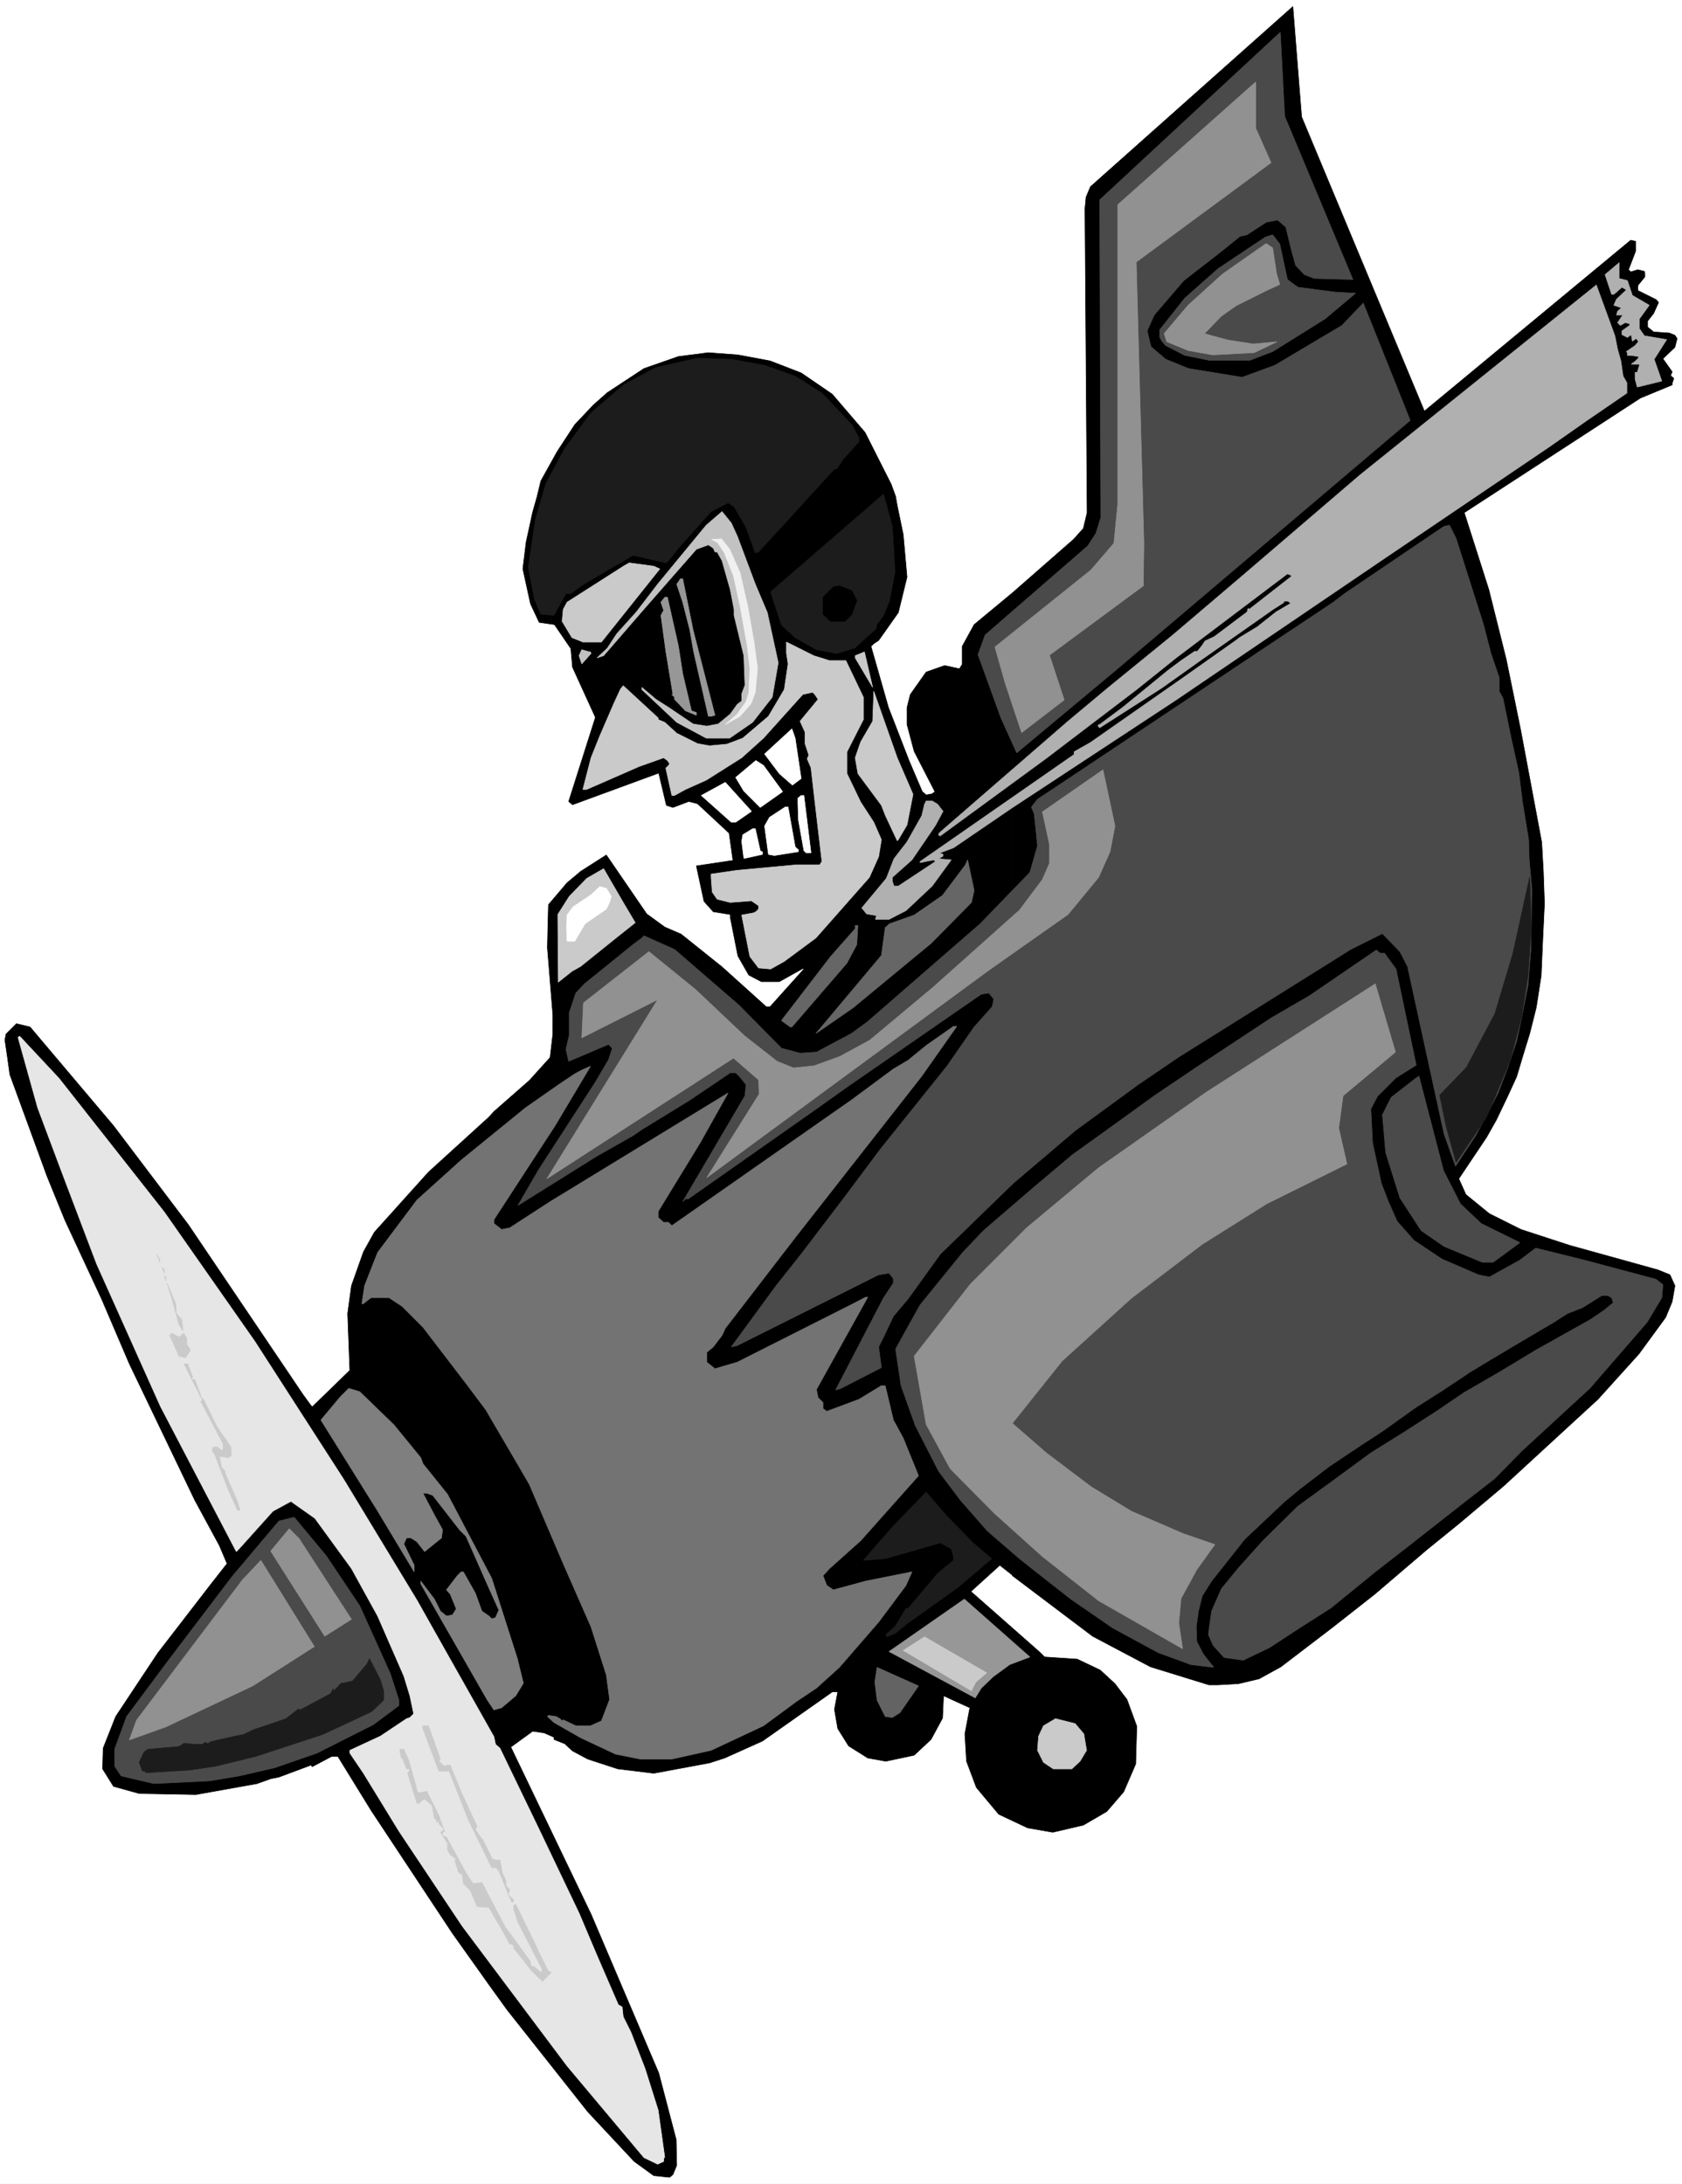
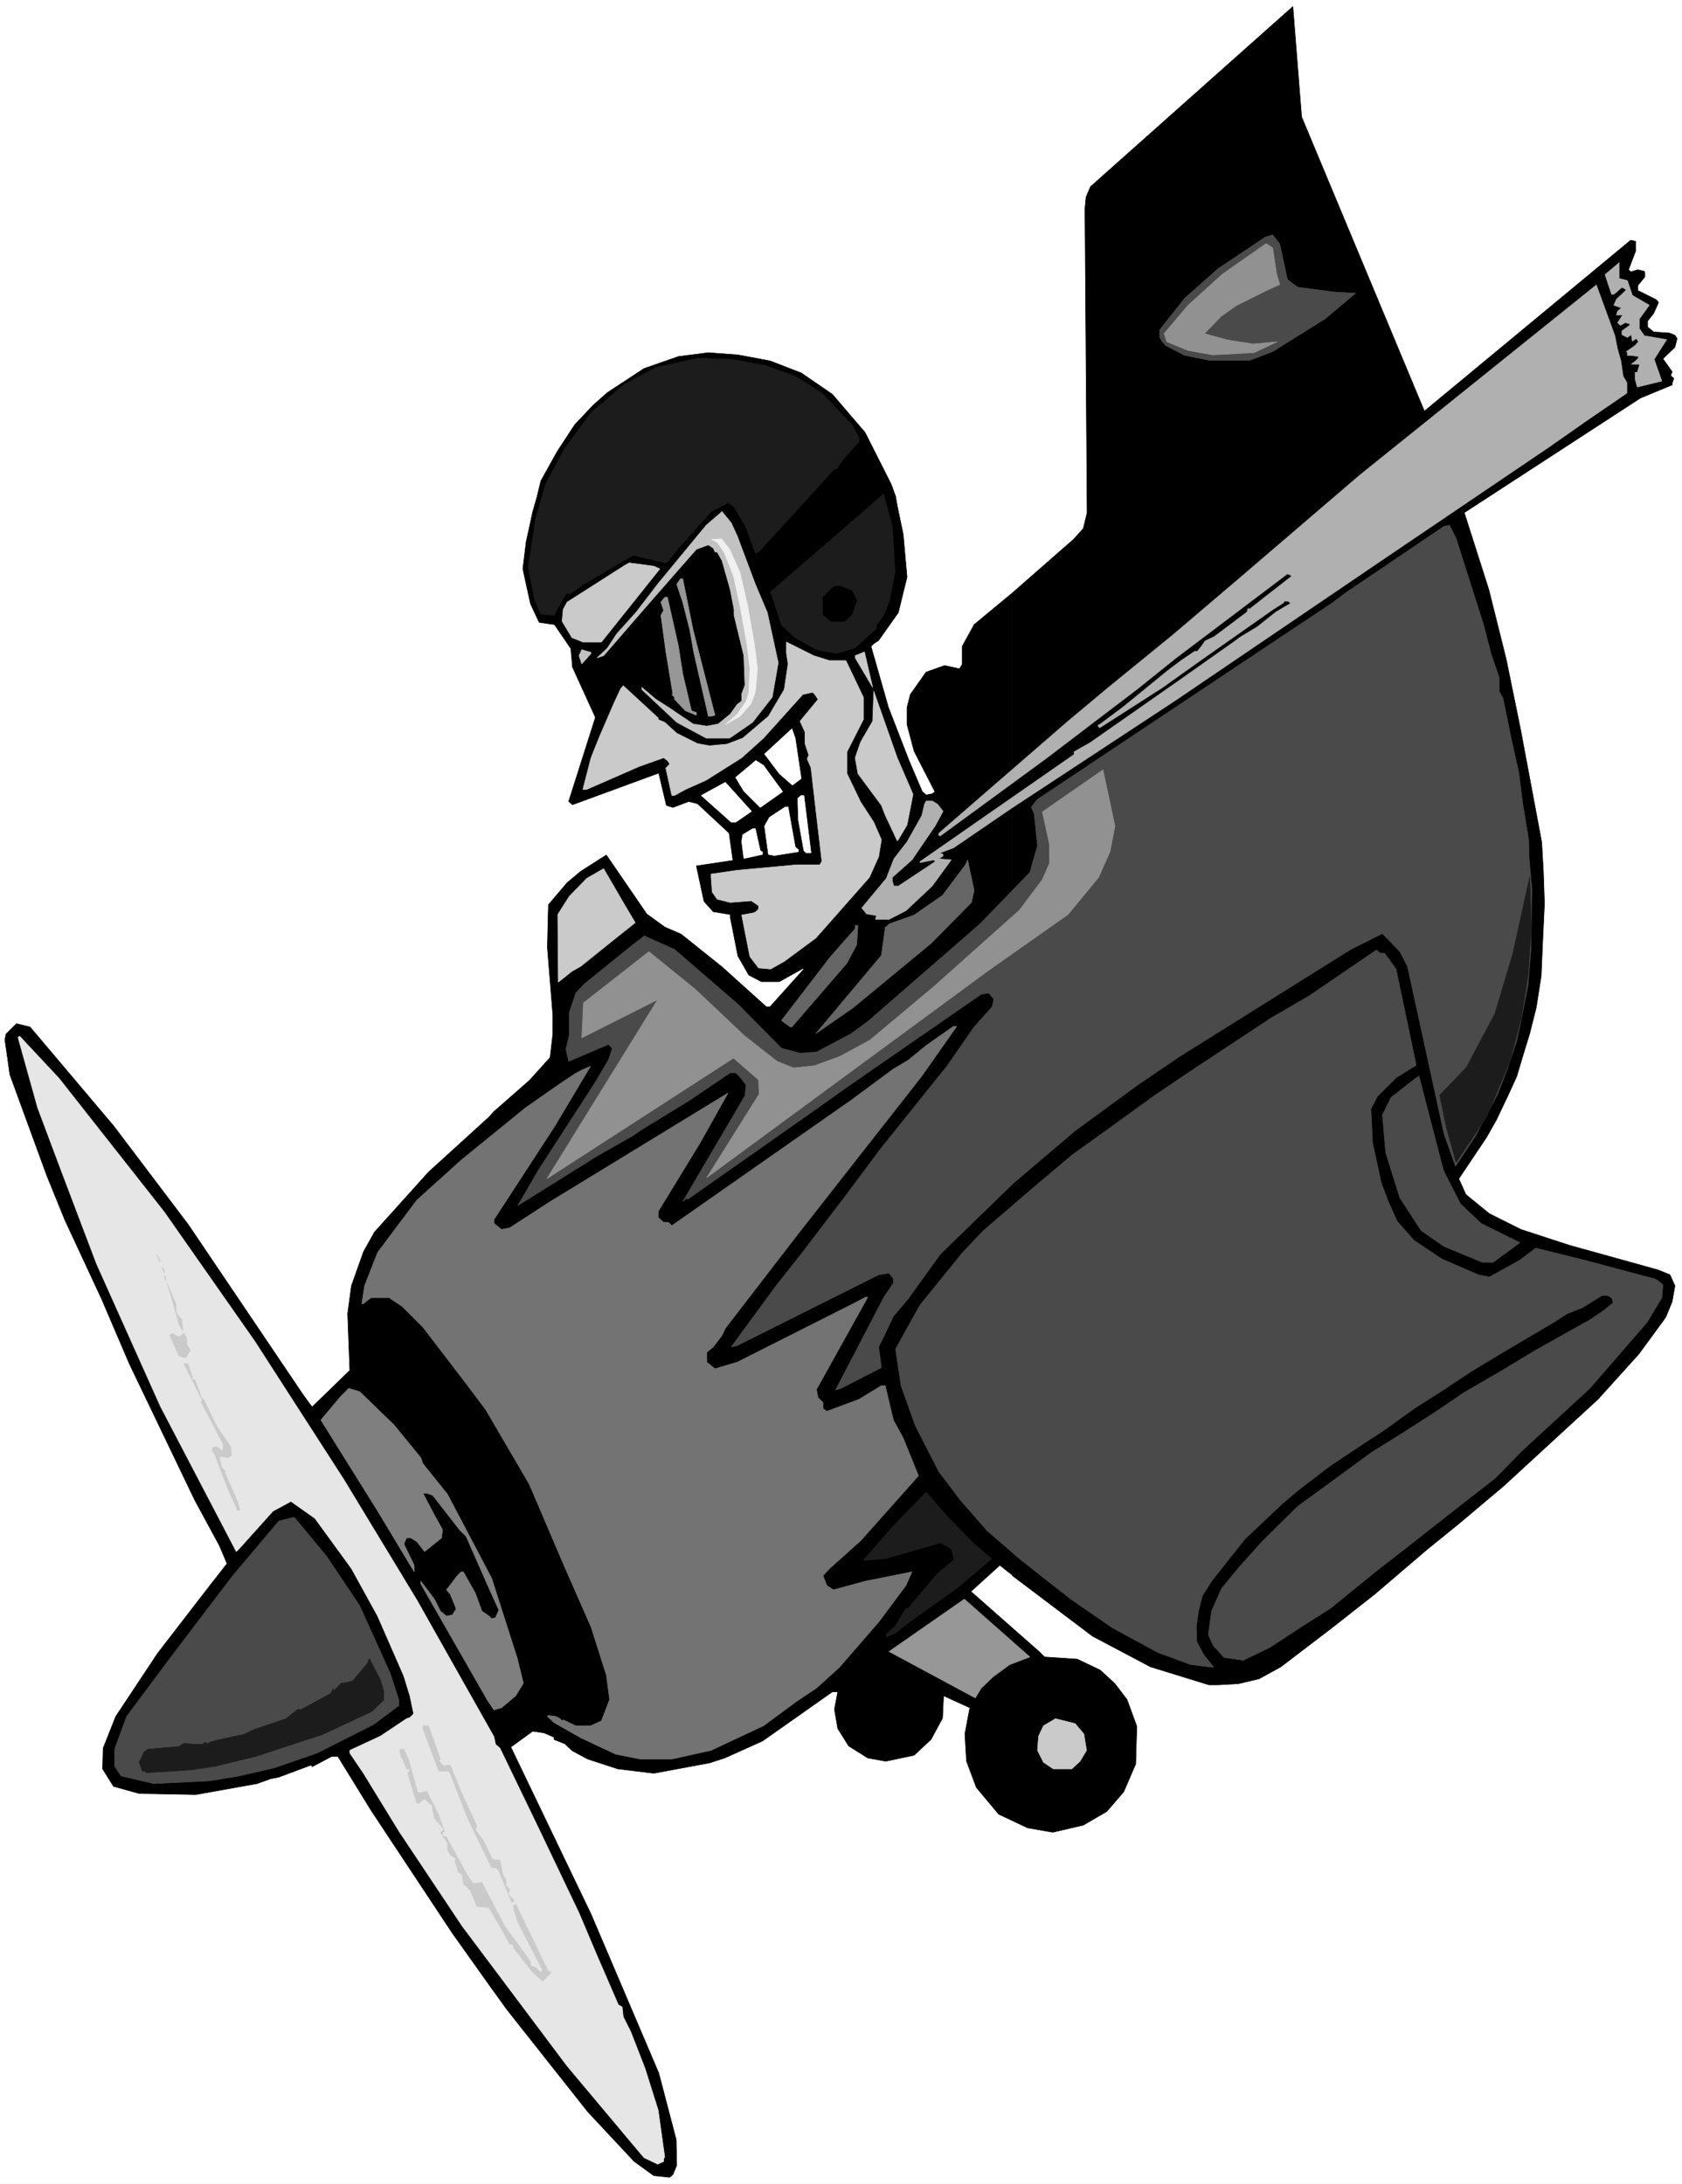
<svg xmlns="http://www.w3.org/2000/svg" width="3073.901" height="3990.859" viewBox="0 0 2305.426 2993.144">
  <rect x="0" y="0" width="2305.426" height="2993.144" fill="#333333" stroke="none" />
  <defs>
    <clipPath id="a">
      <path d="M0 0h2305.426v2992.184H0Zm0 0" />
    </clipPath>
  </defs>
  <path style="fill:#fff;fill-opacity:1;fill-rule:nonzero;stroke:none" d="M0 2992.184h2305.426V-.961H0Zm0 0" transform="translate(0 .96)" />
  <g clip-path="url(#a)" transform="translate(0 .96)">
    <path style="fill:#fff;fill-opacity:1;fill-rule:evenodd;stroke:#fff;stroke-width:.14;stroke-linecap:square;stroke-linejoin:bevel;stroke-miterlimit:10;stroke-opacity:1" d="M0 .5h442.5V575H0Zm0 0" transform="matrix(5.21 0 0 -5.21 0 2994.79)" />
  </g>
  <path style="fill:#000;fill-opacity:1;fill-rule:evenodd;stroke:#000;stroke-width:.14;stroke-linecap:square;stroke-linejoin:bevel;stroke-miterlimit:10;stroke-opacity:1" d="M266.33 419.02V160.64l-3.3 2.59-7.61-6.9 18.09-15.94 1.3-1.29 8.61-.58 6.03-2.87 3.88-3.59 3.16-4.16 2.58-7.04-.29-9.91-3.16-7.33-4.45-5.17-6.17-3.59-8.04-1.87-6.61 1.15-7.61 3.59-5.88 7.04-2.59 6.9-.43 7.18 1.3 6.89-4.74 2.16-2.16 1-.28-5.89-3.02-5.6-4.45-4.16-7.47-1.58-4.73.86-5.03 3.16-2.87 4.59-.86 5.03.86 4.6h-1.44l-18.37-12.93-9.91-4.45-4.02-1.3-14.65-2.72-9.47 1.15-7.9 2.58-4.02 2.15-2.01 1.87-2.87 1.15v.58l-2.58 1.14-3.02.44-5.74-4.17 21.1-43.95 17.81-41.79 4.59-17.53.14-6.75-1-2.44-.86-.72-4.17.43-5.16 3.74-12.21 13.07-21.25 26.86-4.45 6.17-9.91 13.93-21.39 32.32-8.76 14.22h-1.58l-5.16-2.73-.29.43-8.47-3.16-2.16-.43-3.59-1.29-16.08-2.88-14.93.29-6.75 1.87-2.87 4.6.15 5.45 3.3 8.33 11.05 16.66 14.07 18.24 4.17 5.32-2.01 4.74-6.46 11.92-17.23 35.9-7.32 17.1L17.09 254l-4.74 11.63-9.77 26.72-.57 4.16-.72 4.88.29 1.58 2.73 2.73 3.59-.86 21.96-25.99 19.67-26 30.15-44.67 1.87-2.58.58-.72 9.9 9.62-.57 14.94 1 7.32 3.16 8.91 2.87 5.17 14.22 15.8 15.93 14.5 1.3 1.44 9.33 8.19 5.45 6.03.72 6.17V308l-1.43 17.67.14 6.32.14 5.02 4.89 5.75 3.59 3.01 6.74 4.31 10.63-15.51 4.74-3.45 4.3-1.86 10.77-8.62 11.63-10.48h1.01l8.9 9.91-.29.14-6.17-3.45h-4.74l-3.3 1.73-2.87 5.02-2.01 10.2v.72l-4.46.72-2.44 2.73-2.01 9.33 9.62 1.44-1 7.18-8.33 7.75-2.3.58-4.16-1.58-1.72.57-2.01 8.48-22.69-8.33-1 .86 7.03 22.12-6.03 13.21-.43 4.88-4.31 6.32-4.02.58-2.29 4.88-2.01 9.19.86 7.04 1.72 7.9 1.15 4.02 1 4.17 4.31 7.75 4.6 7.04 4.88 5.17 3.73 3.3 9.62 6.32 9.05 3.16 7.89 1.01 7.76-.58 8.47-1.58 8.18-3.16 8.18-5.6 8.62-10.05 6.89-13.65 1.15-3.16.43-2.44 1.58-7.61 1-11.2-2.29-9.34-5.17-7.32-1.29-.86-.72-.72 4.59-16.09 5.46-14.07 3.44-8.05 1.01-.86 1.58.29.72.57-5.46 10.63-1.87 7.04v4.45l.87 3.45 4.16 5.89 4.88 1.72 3.88-.86.72 1.15v4.74l3.15 5.74zm0 0" transform="matrix(5.21 0 0 -5.21 0 2995.75)" />
  <path style="fill:#000;fill-opacity:1;fill-rule:evenodd;stroke:#000;stroke-width:.14;stroke-linecap:square;stroke-linejoin:bevel;stroke-miterlimit:10;stroke-opacity:1" d="M266.33 160.5v258.52l16.08 14.08 2.59 2.87 1 4.17-.57 80 .29 3.01 1.15 2.73 53.26 47.4 2.3-29.02 32.3-77.41 54.28 44.96 1.29-.29v-2.59l-1.87-4.88.58-.58 1.86.58 1.73-.43.14-.58v-.86l-1.87-2.3v-1.29l4.88-2.44.58-.72-1.29-2.87-1.58-2.01v-1.58l1.58-1.29 4.16-.29 1.44-.58.57-.86-.57-2.3-3.16-3.01 2.44-3.45-.43-1 .86-.72-.43-1.29v-.44l-8.33-3.44-46.37-30.16 6.46-20.25 4.59-18.39 3.73-18.24 4.31-22.98 1.29-6.89.43-7.76.29-8.33-.43-9.05-.43-9.91-1.29-8.33-1.73-6.89-1.72-5.6-1.72-5.75-2.3-5.03-3.01-6.31-2.59-4.6-7.32-10.92 1.87-4.16 6.17-5.03 8.33-4.16 12.78-4.17 23.25-6.46 3.16-1.29 1.3-2.88-.72-4.16-1.72-4.17-7.04-9.62-10.77-11.92-24.84-22.84-11.77-9.91-8.33-6.75-13.78-11.77-11.34-8.91-13.36-10.2-5.74-3.16-5.46-1.29-5.31-.29h-2.44l-15.36 4.74-15.22 8.05zm0 0" transform="matrix(5.21 0 0 -5.21 0 2995.75)" />
-   <path style="fill:#4a4a4a;fill-opacity:1;fill-rule:evenodd;stroke:#4a4a4a;stroke-width:.14;stroke-linecap:square;stroke-linejoin:bevel;stroke-miterlimit:10;stroke-opacity:1" d="m337.98 544.41 17.95-42.95-10.2.29-2.58 1.01-2.3 2.44-1.15 4.16-1.43 5.89-2.16 1.87-3.01-.58-5.03-3.3-1.86-.43-5.17-4.16-9.62-7.47-7.76-9.05-1.86-4.17 1-4.16 3.88-3.31 6.03-2.44 14.07-2.29 8.61 3.15 17.66 10.49 5.6 5.89L371 464.41l-77.53-65.78-25.99-21.69-4.16 9.19-6.03 16.66 1.87 5.17 26.99 23.42 2.15 3.3 1.29 4.16-.28 83.59 47.52 44.1zm0 0" transform="matrix(5.21 0 0 -5.21 0 2995.75)" />
  <path style="fill:#4a4a4a;fill-opacity:1;fill-rule:evenodd;stroke:#4a4a4a;stroke-width:.14;stroke-linecap:square;stroke-linejoin:bevel;stroke-miterlimit:10;stroke-opacity:1" d="m338.7 501.46 2.72-2.01 9.77-1.29 5.45-.29-8.04-6.75-13.78-8.61-6.03-2.3h-10.62l-6.47 1.29-5.02 2.59-1.01 1.14-.57 1.01v2.01l6.6 8.33 8.76 7.76 12.49 8.33 1.87.57 1.87-2.44zm0 0" transform="matrix(5.21 0 0 -5.21 0 2995.75)" />
  <path style="fill:#b0b0b0;fill-opacity:1;fill-rule:evenodd;stroke:#b0b0b0;stroke-width:.14;stroke-linecap:square;stroke-linejoin:bevel;stroke-miterlimit:10;stroke-opacity:1" d="m428.14 501.18 1.3-3.88 4.45-2.59-2.59-3.59v-2.58l1.3-1.87 5.88-1-3.3-5.18 2.01-5.74-6.46-1.58-.58 2.15v1.73h.58l.57 1.86v.29h-2.15l1 .72.87.86v.43l-1.87.29h-1.01v.72l-.28.29 2.29 1.58.87 1v.14l-.58.72-1-.72-.29 1.73-1.01-.72-1.43.72v1l2.01 1.44v.43l-1.15.29-1.29-.72-.72.72 1.15 1.72.43.29h-1.87l.29 1 1.01.87-2.01.71.71 1.58 2.59 2.45-1.15.71-1.44-1.29-.71-.57h-.58l-1.72 5.17 3.73 3.16v-4.17zm0 0" transform="matrix(5.21 0 0 -5.21 0 2995.75)" />
  <path style="fill:#1c1c1c;fill-opacity:1;fill-rule:evenodd;stroke:#1c1c1c;stroke-width:.14;stroke-linecap:square;stroke-linejoin:bevel;stroke-miterlimit:10;stroke-opacity:1" d="m201.15 478.91 8.04-2.87 7.04-4.45 7.89-8.33 1.87-3.45v-1l-4.16-4.6-1.73-2.58h-.57l-19.96-21.83-.86-.29-2.44 6.75-3.16 5.46-1.58 1-4.45-2.3-8.61-9.62-2.59-3.3-.72-.58-8.61 2.01-13.21-7.75-3.16-2.3h-1.29l-3.16-5.75-3.45.29-1.72 4.02-1.58 8.33 1.87 12.5 2.73 9.48 5.02 9.33 6.89 9.34 8.76 7.47 8.33 4.45 5.17 1.15 5.74 1.29 8.9-.29zm34.32-54.29-1.44-7.61-1.58-3.88-1.87-2.58v-.86l-5.74-5.17-4.74-1.44-5.31 1.01-5.6 3.16-3.59 3.3-2.87 8.76 29.72 25.71 2.3-8.47zm0 0" transform="matrix(5.21 0 0 -5.21 0 2995.75)" />
  <path style="fill:#c2c2c2;fill-opacity:1;fill-rule:evenodd;stroke:#c2c2c2;stroke-width:.14;stroke-linecap:square;stroke-linejoin:bevel;stroke-miterlimit:10;stroke-opacity:1" d="m193.97 433.96 4.74-12.64 3.16-7.47 2.87-13.21-1.58-9.05-5.17-6.61-6.03-4.16h-6.17l-7.76 4.16-9.18 8.62v.58l3.73-3.16 3.59-2.3 6.17-4.17 3.59-.57 3.02.57 3.16 2.59 1.86 2.58 1.15.87v1.86l.86 2.3-.29 7.76-2.58 10.62v1.58l-1 5.18-2.16 7.61-1.29 2.3h-.57l-.44 1-1.29.86-3.16-1.15-13.21-15.08-11.19-12.92-1.73-.58 2.73 2.59 2.44 3.73 5.17 5.75 5.6 7.32 12.78 15.51 4.16 3.59 2.44-3.01zm0 0" transform="matrix(5.21 0 0 -5.21 0 2995.75)" />
  <path style="fill:#4a4a4a;fill-opacity:1;fill-rule:evenodd;stroke:#4a4a4a;stroke-width:.14;stroke-linecap:square;stroke-linejoin:bevel;stroke-miterlimit:10;stroke-opacity:1" d="m390.24 410.84 2.01-7.76 2.15-6.32v-3.59l1.01-1.87 2.15-10.48 2.01-9.05 1.01-8.04 1.58-9.63.14-5.02.72-8.19-.29-15.8-.72-9.19-1.72-8.76-1.29-6.03-2.3-6.9-2.58-6.75-2.3-4.45-3.59-6.75-5.31-8.04-3.02 8.47-9.62 44.09-2.01 3.88-4.59 4.74-8.33-4.16-45.23-28.3-10.76-7.32-16.51-12.07-16.23-13.79-19.24-18.67-8.47-11.77-3.88-4.6-2.58-5.46-1.29-2.58.72-5.46-10.63-5.46-1.43-.43 12.63 24.27 2.58 3.88v1.15l-1.14 1.44-2.73-.43-37.33-18.68-1.44-.28 11.78 16.08 6.6 8.33 11.49 15.08 9.33 12.5 17.51 21.83 7.18 10.34 4.74 5.32.43 2.01-1.29 1.58-2.01-.29-34.89-24.13-8.47-6.03-33.74-23.7h-.72l-.72-.72 16.37 27.86.29 2.88-1.44 1.86-1.29 1.3h-1.43l-10.63-7.18-12.63-7.76-2.3-1.58-9.62-5.46-20.68-12.92 5.32 9.19 15.07 23.27 3.45 5.88 1 3.02-1 1.01-10.48-4.46-.72 3.16.86 3.74v5.89l1.72 5.17 2.3 2.44 12.78 10.34 2.3 1.72.57.58 8.04-3.59 16.94-14.65 11.2-11.35 4.88-1.29 4.31.28 9.19 4.89 4.31 3.16 29.57 25.71 13.07 13.5 2.01 7.03-.86 8.34-.72 1.72v.14l1.58 2.01 77.82 51.85 3.01 2.3 26.13 17.67 1.44.28 1.72-3.44zm0 0" transform="matrix(5.21 0 0 -5.21 0 2995.75)" />
  <path style="fill:#cacaca;fill-opacity:1;fill-rule:evenodd;stroke:#cacaca;stroke-width:.14;stroke-linecap:square;stroke-linejoin:bevel;stroke-miterlimit:10;stroke-opacity:1" d="m173.58 425.34-15.36-19.24h-4.88l-2.87 1.15-2.59 4.3.29 3.16 1.01 1.87 15.07 9.62 1.29.72 6.46-.86zm0 0" transform="matrix(5.21 0 0 -5.21 0 2995.75)" />
  <path style="fill:#979797;fill-opacity:1;fill-rule:evenodd;stroke:#979797;stroke-width:.14;stroke-linecap:square;stroke-linejoin:bevel;stroke-miterlimit:10;stroke-opacity:1" d="m182.34 409.26 5.75-22.41-1.01-.29h-.72l-3.87 16.95-1.01 5.75-1.87 7.32-1.58 4.74 1.01 1.44h.57zm0 0" transform="matrix(5.21 0 0 -5.21 0 2995.75)" />
  <path style="fill:#000;fill-opacity:1;fill-rule:evenodd;stroke:#000;stroke-width:.14;stroke-linecap:square;stroke-linejoin:bevel;stroke-miterlimit:10;stroke-opacity:1" d="m225.41 417.01-1.29-3.59-1.86-1.87h-3.74l-2.01 1.87v4.45l2.73 2.73 1.58.29 3.3-1.29zm0 0" transform="matrix(5.21 0 0 -5.21 0 2995.75)" />
  <path style="fill:#979797;fill-opacity:1;fill-rule:evenodd;stroke:#979797;stroke-width:.14;stroke-linecap:square;stroke-linejoin:bevel;stroke-miterlimit:10;stroke-opacity:1" d="m178.47 405.09 1.14-7.32 2.3-9.77 1.29-.43v-.72l-2.87 1.15-2.87 3.02v.57l-.72.72h.29l-1.87 11.35-1.29 9.47.72 1.3-.72 2.15 1.01 1.29h.71zm0 0" transform="matrix(5.21 0 0 -5.21 0 2995.75)" />
  <path style="fill:#cacaca;fill-opacity:1;fill-rule:evenodd;stroke:#cacaca;stroke-width:.14;stroke-linecap:square;stroke-linejoin:bevel;stroke-miterlimit:10;stroke-opacity:1" d="M218.24 401.21h4.3l4.6-9.62v-5.89l-4.31-8.47v-5.75l3.59-7.47 3.45-5.31 2.01-4.6-.72-4.45-2.44-5.46-14.07-15.94-8.33-6.17-3.59-2.01-3.16.28-2.3 3.02-2.15 10.91 3.16.58.57.29.72.71v.87l-1.87 1.29-5.59-.43-3.45.86-1.29 1.87-.29 3.87v.87l6.89 1 15.65 1.44h6.03l.58.86-1.44 12.21-1.44 12.49-1 2.3.43 1.01-1 3.01v3.02l-1.3 2.87 4.74 5.75-.86 1.29-.57.57-2.59-.57-10.34-11.49-5.74-5.17-9.33-5.89-5.46-2.44-2.87-1.58h-.72l-1.58 7.18.72.72.29.43-.58.86-1 .72-6.46-2.3-13.79-6.03h-1l2.15 8.33 2.3 5.74 3.73 8.62 1.73 3.74.71.86 9.19-8.48v-.43l1.73-.72 3.15-2.87 5.46-2.73 3.16-.57 4.59.43 4.17 1.58 6.75 5.74 4.16 7.04 1 6.75-.43 2.87v2.88l7.18-3.59zm0 0" transform="matrix(5.21 0 0 -5.21 0 2995.75)" />
-   <path style="fill:#c2c2c2;fill-opacity:1;fill-rule:evenodd;stroke:#c2c2c2;stroke-width:.14;stroke-linecap:square;stroke-linejoin:bevel;stroke-miterlimit:10;stroke-opacity:1" d="m155.35 403.51.14-.43-2.44-2.73-.72 2.16.72 1.58 2.01-.58zm0 0" transform="matrix(5.21 0 0 -5.21 0 2995.75)" />
+   <path style="fill:#c2c2c2;fill-opacity:1;fill-rule:evenodd;stroke:#c2c2c2;stroke-width:.14;stroke-linecap:square;stroke-linejoin:bevel;stroke-miterlimit:10;stroke-opacity:1" d="m155.35 403.51.14-.43-2.44-2.73-.72 2.16.72 1.58 2.01-.58m0 0" transform="matrix(5.21 0 0 -5.21 0 2995.75)" />
  <path style="fill:#cacaca;fill-opacity:1;fill-rule:evenodd;stroke:#cacaca;stroke-width:.14;stroke-linecap:square;stroke-linejoin:bevel;stroke-miterlimit:10;stroke-opacity:1" d="M224.98 401.93v.58l2.44 1 2.16-9.33zm15.22-35.9-1.58-8.05-2.29-3.88-.29-.28-3.16 6.75-1 2.58-6.18 8.33-.72 4.17 1.44 4.16 3.16 5.46.29 7.9 6.17-17.52zm0 0" transform="matrix(5.21 0 0 -5.21 0 2995.75)" />
  <path style="fill:#fff;fill-opacity:1;fill-rule:evenodd;stroke:#fff;stroke-width:.14;stroke-linecap:square;stroke-linejoin:bevel;stroke-miterlimit:10;stroke-opacity:1" d="m210.77 370.19-2.3-1.72-3.44 3.01-3.88 5.17 7.18 6.61.86-2.44zm-4.88-3.45-5.89-4.16-4.31 4.31-2.15 3.59 5.31 4.45 2.01-1.29zm-12.35-8.04h-1.15l-7.89 7.04 6.31 3.45 6.89-7.62zm19.81-8.04h-1.29l-.57.57-1.44 8.05-.14 4.3v1.44l.86.72h.72zm-4.16 1.58.72-.72h.14v-.57l-6.32-1.01-1.57.29-1.01 7.47 1.29 2.29 4.17 2.73h.71zm-9.19-1.01.29-.28h.29v-.72l-4.6-1.01h-.29l-.57 4.45.29 1.73 2.58 1.58h.72zm0 0" transform="matrix(5.21 0 0 -5.21 0 2995.75)" />
  <path style="fill:#666;fill-opacity:1;fill-rule:evenodd;stroke:#666;stroke-width:.14;stroke-linecap:square;stroke-linejoin:bevel;stroke-miterlimit:10;stroke-opacity:1" d="m255.57 337.59-10.63-10.77-20.53-16.95-9.76-6.75 17.23 20.54 1 7.32 1.15 1.01 6.46 2.29 7.47 5.18 6.03 8.04.57 1.29 1.72-8.04zm0 0" transform="matrix(5.21 0 0 -5.21 0 2995.75)" />
  <path style="fill:#cacaca;fill-opacity:1;fill-rule:evenodd;stroke:#cacaca;stroke-width:.14;stroke-linecap:square;stroke-linejoin:bevel;stroke-miterlimit:10;stroke-opacity:1" d="m167.12 332.27-4.88-3.87-9.47-7.62-2.3-1.29-3.59-2.87-.14 17.81 3.01 4.74 4.59 4.74 4.46 2.58 5.16-8.9zm0 0" transform="matrix(5.21 0 0 -5.21 0 2995.75)" />
-   <path style="fill:#fff;fill-opacity:1;fill-rule:evenodd;stroke:#fff;stroke-width:.14;stroke-linecap:square;stroke-linejoin:bevel;stroke-miterlimit:10;stroke-opacity:1" d="m160.81 339.17-.44-1.58-.86-1.73-5.6-3.87-2.72-4.6h-2.01l-.15 3.59.15 3.3 1.58 2.16 4.73 3.16 2.3 2.15 1.72-.43zm0 0" transform="matrix(5.21 0 0 -5.21 0 2995.75)" />
  <path style="fill:#666;fill-opacity:1;fill-rule:evenodd;stroke:#666;stroke-width:.14;stroke-linecap:square;stroke-linejoin:bevel;stroke-miterlimit:10;stroke-opacity:1" d="m225.41 326.53-2.58-4.88-14.5-16.81h-.43l-2.01 1.44-.29.28 12.92 16.81 6.46 7.32v.87h.72zm0 0" transform="matrix(5.21 0 0 -5.21 0 2995.75)" />
  <path style="fill:#4a4a4a;fill-opacity:1;fill-rule:evenodd;stroke:#4a4a4a;stroke-width:.14;stroke-linecap:square;stroke-linejoin:bevel;stroke-miterlimit:10;stroke-opacity:1" d="m364.25 324.23 3.02-4.16 5.31-25.28-5.31-3.31-4.88-4.88-1.73-3.3.43-8.91 2.3-10.63 1.87-4.88 2.3-5.17 4.45-5.03 7.32-4.88 9.62-4.16 2.87-.58 8.04 4.45 4.16 3.16 12.78-3.16 18.81-5.02 1.87-1.44-.29-3.45-3.88-6.46-15.07-17.38-17.95-16.52-7.03-7.18-7.76-6.03-15.36-12.06-8.33-6.47-11.63-9.48-8.32-5.31-7.9-5.17-6.89-3.3-5.03.71-2.87 3.16-1.29 2.88.86 6.17 2.58 5.89 4.6 5.6 6.32 7.04 9.18 9.05 10.05 7.32 9.19 6.75 8.76 5.46 8.47 5.46 7.18 4.88 9.91 5.75 9.04 5.46 14.36 8.04 3.59 2.44 2.44 2.01-.43 1.29-1 .58h-1.58l-5.03-3.16-4.02-1.58-3.59-2.3-6.6-3.88-9.91-5.89-5.46-3.3-6.89-4.6-7.46-4.74-8.62-6.17-5.74-3.74-8.18-5.45-7.9-6.04-4.31-3.59-10.19-9.62-8.76-11.06-2.44-3.88-1.01-4.02-.57-4.16.14-3.88 1.73-3.3 2.15-2.73.43-.43v-.29l-5.89.72-8.61 3.16-11.92 6.46-11.05 7.61-9.34 7.33-4.16 3.3-8.47 7.33-7.04 8.04-5.74 7.61-6.17 12.07-3.74 10.48-1.43 9.62 3.01 5.46 3.45 6.18 11.2 13.78 5.45 5.75 13.36 11.49 10.05 8.47 9.62 6.9 11.91 8.61 11.06 7.47 19.81 13.07 9.91 5.75 17.66 12.06 1-.86zm0 0" transform="matrix(5.21 0 0 -5.21 0 2995.75)" />
  <path style="fill:#737373;fill-opacity:1;fill-rule:evenodd;stroke:#737373;stroke-width:.14;stroke-linecap:square;stroke-linejoin:bevel;stroke-miterlimit:10;stroke-opacity:1" d="m242.5 291.92-32.88-41.94-18.81-24.42-.86-1.87-2.3-3.01-1.72-1.44v-2.58l2.16-1.73 5.88 1.73 30.44 15.36 3.3 1.73h.58l-13.5-24.28.43-2.15 1.29-1.29v-1.58l1.01-.72 8.47 3.16 5.89 3.59h1l2.15-9.05 1.73-3.16.86-1.58 4.02-9.91-15.22-17.09-8.18-7.32-1.73-1.87 1.01-2.59 1.72-1.15 8.47 2.3 12.21 2.44-1.58-3.59-7.18-9.62-10.34-11.92-6.03-5.46-5.17-3.45-8.76-6.46-13.78-6.46-10.34-2.3h-8.32l-6.47 1.29-9.18 4.31-7.04 4.02-1.72 1.58.28.29 2.01-.29 1.01-.57.57-.58.29.29 3.3-1.58h3.88l2.87 1.29 2.15 5.61-.86 6.46-4.02 12.64-7.32 16.66-8.9 20.82-2.59 4.46-8.9 15.22-5.17 6.89-11.34 14.8-5.45 5.46-3.45 2.29h-4.74l-1-.71-1.01-.87h-.43l.72 4.74 3.44 8.76 10.34 13.79 11.63 10.49 16.94 13.78 9.05 6.32 3.88 2.59 1.86 1.01 2.3 1-9.33-15.65-16.08-24.71v-1l2.01-1.58 2.15.43 10.62 6.89 46.81 28.58-7.32-13.07-11.06-18.09v-1.58l1.44-1.3h1.29l.86-.86 42.5 29.73 4.74 3.31 11.05 8.18 3.88 2.3 4.74 3.88 7.18 5.03h.86zm0 0" transform="matrix(5.21 0 0 -5.21 0 2995.75)" />
  <path style="fill:#e6e6e6;fill-opacity:1;fill-rule:evenodd;stroke:#e6e6e6;stroke-width:.14;stroke-linecap:square;stroke-linejoin:bevel;stroke-miterlimit:10;stroke-opacity:1" d="m43.22 256.15 23.83-34.04 23.4-36.33 19.24-31.74 8.9-15.8 11.35-20.11.43-2.01 1.15-1.01 10.33-21.4 10.48-21.97 4.74-11.2 5.6-12.93 1.01-.58.28-2.58 2.01-4.02 3.74-9.63 3.44-10.91 1.73-12.35-.29-.43v-.72l-1.58-.72-3.59 1.72-20.24 24.13-27.57 36.77-16.66 24.99-9.33 15.23-3.59 5.31v.72l8.04 3.73 6.89 4.6.87.29 1 1-1 4.74-1.58 5.17-6.9 15.8-6.89 12.5-9.62 13.21-6.31 4.45-4.74-2.58-8.9-9.91-.72-.72-19.96 38.2-16.8 37.49-9.04 23.84-6.46 17.23-5.17 18.53.43.29 10.34-11.06zm0 0" transform="matrix(5.21 0 0 -5.21 0 2995.75)" />
  <path style="fill:#4a4a4a;fill-opacity:1;fill-rule:evenodd;stroke:#4a4a4a;stroke-width:.14;stroke-linecap:square;stroke-linejoin:bevel;stroke-miterlimit:10;stroke-opacity:1" d="m384.21 258.31 5.46-5.17 10.19-5.03-7.04-5.17h-2.87l-10.05 4.16-6.03 4.17-5.6 8.62-3.73 11.92-.86 9.91 2.3 4.59 6.46 5.03.86.58 6.46-24.85zm0 0" transform="matrix(5.21 0 0 -5.21 0 2995.75)" />
  <path style="fill:#cacaca;fill-opacity:1;fill-rule:evenodd;stroke:#cacaca;stroke-width:.14;stroke-linecap:square;stroke-linejoin:bevel;stroke-miterlimit:10;stroke-opacity:1" d="m42.07 242.94-.86 2.15.86-1.58zm1.15-2.87-.58 1.58.58-.72zm.43-2.01-.43 1.29.43-.29zm2.73-8.48 1.43-1.72.29-2.3v-.72l-1.01 1.73-1.86 6.75-1.3 4.16 2.3-5.46zm2.01-5.31.71-1.29v-1.58l1.01-1.58-1.29-2.02-1.73.44-2.44 5.45.58.58 1.86-1.01zm2.29-11.49-.28-.29.28-.43h.58l1.58-4.17-.29-.28 1-.72 3.59-7.33 3.59-5.17.15-2.29-.87-.58-1.29.29h-1l.57-2.87 1.01-1.01-.15-.29 3.31-7.61.71-2.3h-.71l-2.45 5.46-3.58 9.34-.58.71.14 1.01 1.15.14 1.01-.86h.57v1.58l-5.88 11.2.43.29-4.88 9.62h1zm0 0" transform="matrix(5.21 0 0 -5.21 0 2995.75)" />
  <path style="fill:#7f7f7f;fill-opacity:1;fill-rule:evenodd;stroke:#7f7f7f;stroke-width:.14;stroke-linecap:square;stroke-linejoin:bevel;stroke-miterlimit:10;stroke-opacity:1" d="m103.66 200.14 7.04-8.62.57-1.58 6.46-8.04 11.63-22.12 6.75-21.11 1.58-6.47-2.01-3.3-3.73-3.16-2.01-.57-1.73 2.58-17.51 30.59v.72l3.59-4.74 1.58-3.16 1.58-1.29 1.57.29 1.01 1.58-1.58 3.88-1 1.14 2.87 3.74 1 1h.58l3.15-5.6 1.73-4.74 1.86-1.29.72-.72 1.01.29.86 2.01-2.59 5.74-6.03 13.65-1.72 1.72-7.03 9.05-1.58.58h-1.01l3.02-5.75 2.15-3.88-.29-2.15-4.45-3.59-2.01 2.58-1.58 1.01h-1.15l-.71-1.58 2.72-5.6v-1.73l-9.76 16.23-14.79 23.7 5.17 6.18 2.16 2.15 2.87-.86zm0 0" transform="matrix(5.21 0 0 -5.21 0 2995.75)" />
  <path style="fill:#4a4a4a;fill-opacity:1;fill-rule:evenodd;stroke:#4a4a4a;stroke-width:.14;stroke-linecap:square;stroke-linejoin:bevel;stroke-miterlimit:10;stroke-opacity:1" d="m85.86 165.67 8.76-13.07 8.04-17.81 2.29-7.04v-1.43l-6.74-5.03-14.79-7.47-11.2-3.88-9.33-2.15-7.76-1.29-14.64-.72-8.62 2.01-1.72 2.58v4.46l3.16 8.61 10.91 14.65 16.8 22.12 12.35 14.65 4.02 1.01zm0 0" transform="matrix(5.21 0 0 -5.21 0 2995.75)" />
  <path style="fill:#979797;fill-opacity:1;fill-rule:evenodd;stroke:#979797;stroke-width:.14;stroke-linecap:square;stroke-linejoin:bevel;stroke-miterlimit:10;stroke-opacity:1" d="m270.93 139.1-5.31-2.01-4.31-3.16-3.16-3.02-1.58-2.58-22.68 12.2 19.81 13.79zm0 0" transform="matrix(5.21 0 0 -5.21 0 2995.75)" />
  <path style="fill:#1c1c1c;fill-opacity:1;fill-rule:evenodd;stroke:#1c1c1c;stroke-width:.14;stroke-linecap:square;stroke-linejoin:bevel;stroke-miterlimit:10;stroke-opacity:1" d="M100.93 130.19v-2.44l-3.15-3.01-12.93-6.04-17.51-5.74-10.63-2.59-6.6-1-11.63-.72-.43.43h-.58l-.86 2.3 1.29 2.73 1.01.72 8.18.71 1.3.87 2.87-.29h2.01l.71.57.29-.28h.72l.14.28 1.58.43 5.17 1.15 2.16.43 2.72 1.3 3.88 1.29 4.59 1.58 3.31 2.58.43-.28 8.04 4.31.57 1.14.29.29-.29-.29.29-.43 1.87 2.01h.43l2.58.58 3.88 4.59.57 1.3 2.87-5.6zm0 0" transform="matrix(5.21 0 0 -5.21 0 2995.75)" />
-   <path style="fill:#636363;fill-opacity:1;fill-rule:evenodd;stroke:#636363;stroke-width:.14;stroke-linecap:square;stroke-linejoin:bevel;stroke-miterlimit:10;stroke-opacity:1" d="m241.64 131.49-4.88-7.04-2.01-1.29-1.87.28-2.15 4.31-.58 4.74.58 3.88zm0 0" transform="matrix(5.21 0 0 -5.21 0 2995.75)" />
  <path style="fill:#cacaca;fill-opacity:1;fill-rule:evenodd;stroke:#cacaca;stroke-width:.14;stroke-linecap:square;stroke-linejoin:bevel;stroke-miterlimit:10;stroke-opacity:1" d="m285.14 118.85.72-4.31-1.72-2.87-2.16-2.01h-4.88l-2.58 1.72-1.58 3.16.29 3.73 1.29 2.73 3.16 1.87 5.17-1.29zm-169.27-6.61-.43-.29.71-1 .72-.58.86.29h.72l2.87-7.04 4.17-9.05-.44-.86 2.3-3.3 2.16-4.45 1-.29h1.01l.71-3.59.87-1.72v-1.44l1-1.01-.43-1.29 1.58-1.58-.58-.57-3.44 8.33-.72.86h-1.15l-6.17 12.64-5.03 12.78h-2.72l-4.31 11.49.14.43h1.44zm0 0" transform="matrix(5.21 0 0 -5.21 0 2995.75)" />
  <path style="fill:#cacaca;fill-opacity:1;fill-rule:evenodd;stroke:#cacaca;stroke-width:.14;stroke-linecap:square;stroke-linejoin:bevel;stroke-miterlimit:10;stroke-opacity:1" d="m107.54 111.95 2.15-7.75v-.43l.58-.43 2.01.43 3.16-6.32 1.57-4.46-.14.29-.43-.29v-.86l1.01-.43 5.45-9.91 1.58-2.3 2.3.29L132.95 68l2.16-2.87 4.45-6.17v-1.01l1.29-.57 1.43-1.3.43.72-6.46 12.5-1 3.16-.14.71v.58h.14l.43.29 3.3-6.75 1.58-3.16 1.01-2.3 2.72-5.46h.43l.29-.29-2.3-2.3-2.72 2.59-4.88 6.18v.57l-.44.43h-.57L132.23 67l-3.59 6.17-3.15.29-1.73 4.17-1.86 1.86-.29 2.3-1.01.72-.86 2.73v.43l.29.29-1.44 1-.86 1.29v1.87l-1.86 2.87 1 .72-1.43 1.58v.58l-1.15.72-.43 2.29-.15 1.15-2.01 1.73-1-.72-.43-.43h-.58l-.86 2.73-1.58 5.17.58.86-.29.29h-.58l-1.14 2.87h-.29l-.29 1.58v.72h1.01Zm0 0" transform="matrix(5.21 0 0 -5.21 0 2995.75)" />
  <path style="fill:#cacaca;fill-opacity:1;fill-rule:evenodd;stroke:#cacaca;stroke-width:.14;stroke-linecap:square;stroke-linejoin:bevel;stroke-miterlimit:10;stroke-opacity:1" d="M107.83 108.22h.28v.43h-.28zm.28-1.44h.43v.72h-.43zm6.75-11.2h.29v.72h-.29zm11.92-5.17h.29v.72h-.29zm11.77-31.74h.43v.72h-.43zm0 0" transform="matrix(5.21 0 0 -5.21 0 2995.75)" />
  <path style="fill:#b0b0b0;fill-opacity:1;fill-rule:evenodd;stroke:#b0b0b0;stroke-width:.14;stroke-linecap:square;stroke-linejoin:bevel;stroke-miterlimit:10;stroke-opacity:1" d="m357.79 450.05-32.02-27.44-17.22-14.65-17.09-13.93-10.48-8.76-33.45-29.01-.58-.58v-.43l.43-.14 27.86 20.39 23.97 18.25 10.2 8.18 29.29 22.12 1-.43v-.29l-11.05-8.62-.29.29-.29-1-8.61-6.47-2.44-1.15-.86-1.29-1.15-1.43h-.72l-3.59-2.45-3.45-2.58-11.77-9.62-6.17-4.6-.43-.14v-.29l.43-.43 16.36 10.48 10.49 7.47 18.8 13.21 2.73 1.73.15.43h1l.72-.58-3.88-2.29-4.88-3.88-4.74-2.87-.72-.58-14.64-10.34-23.83-16.66-4.31-2.44v-.72l-40.49-28.15v-.29l3.59.72.43-.43-9.76-6.46h-1.15l-.43 1.29v1l5.17 4.6 6.17 9.05 2.01 3.73-1.44 1.87-1.43.86h-1.58l-.43-.86-.72-3.02-3.88-6.89-3.44-4.45-2.01-5.17-6.46-7.76 1.29-1.58 2.58-.43-.28-1h3.59l4.45 2.29 6.89 6.47 5.02 6.89-3.3.29 1.15.72v.43l-.57.28h-.58l3.88 1.44 15.36 10.49 43.22 28.43 54.99 37.35 43.07 29.15 10.05 7.04 10.48 7.18v2.73l-1 1.72-.58 4.02-.86 3.02-.72 3.59-4.88 13.36zm0 0" transform="matrix(5.21 0 0 -5.21 0 2995.75)" />
-   <path style="fill:#919191;fill-opacity:1;fill-rule:evenodd;stroke:#919191;stroke-width:.14;stroke-linecap:square;stroke-linejoin:bevel;stroke-miterlimit:10;stroke-opacity:1" d="m240.49 218.24 14.79 18.95 14.79 14.8 18.95 15.8 28.43 19.96 44.36 28.44 5.31-17.96-13.78-11.49-1.15-8.47 2.16-9.48-21.11-10.48-16.94-10.63-18.67-14.22-18.23-16.52-13.07-16.37 8.91-7.76 11.77-8.9 10.62-6.46 13.64-5.89 8.33-2.88-4.74-6.6-4.16-7.61-.58-6.47 1.01-6.75-22.11 12.64-14.79 11.64-12.78 11.49-11.48 11.63-6.32 11.63zM34.03 117.27l1.86 5.17 27.86 36.91 4.88 5.17 14.07-22.69-16.22-10.34-22.83-10.78zm37.18 49.69 14.22-22.4 7.03 4.45-13.78 21.25-2.58 2.59zm222.83 354.18 36.33 32.32v-12.21l4.02-9.05-35.46-26.14 2.01-73.97-.15-11.2-24.69-18.24 3.87-11.78-11.2-8.61-4.3 12.92-2.73 9.62 25.27 20.26 6.03 7.03 1 10.2zm0 0" transform="matrix(5.21 0 0 -5.21 0 2995.75)" />
  <path style="fill:#919191;fill-opacity:1;fill-rule:evenodd;stroke:#919191;stroke-width:.14;stroke-linecap:square;stroke-linejoin:bevel;stroke-miterlimit:10;stroke-opacity:1" d="m306.25 487.25 6.32 7.46 9.04 8.19 11.49 8.04 1.72-1.15 1.01-6.75.86-2.87-3.45-1.58-8.04-4.02-3.88-2.73-4.45-4.59 2.01-.58 4.31-1.15 6.46-1 6.32.57-6.03-2.87-10.91-.58-6.46 1.15-5.6 2.3zm-153.2-185.28.43 9.19 17.23 13.5 12.21-9.91 12.92-12.21 8.61-6.75 4.31-1.72 5.46.57 6.74 2.45 7.9 4.3 16.66 13.94 22.68 20.25 6.03 8.04 1.87 4.31v4.88l-1.87 8.62 15.94 11.06 3.16-14.79-1.3-6.75-3.01-6.76-8.04-9.76-20.82-14.65-74.23-54.58 13.78 21.98-.14 3.73-6.6 5.74-49.11-31.74 29.15 47.11zm0 0" transform="matrix(5.21 0 0 -5.21 0 2995.75)" />
  <path style="fill:#1c1c1c;fill-opacity:1;fill-rule:evenodd;stroke:#1c1c1c;stroke-width:.14;stroke-linecap:square;stroke-linejoin:bevel;stroke-miterlimit:10;stroke-opacity:1" d="m260.88 164.95-4.88 4.17-6.75 6.89-5.6 6.46-8.9-9.19-7.61-8.76 5.74.43 14.5 4.17 2.87-1.58.58-2.01v-1.01l-4.17-3.45-7.75-9.19h-.57l-2.87-4.74-2.3-2.01v-.72l2.3.86 3.15 2.59 13.5 9.62zm124.91 129.26 7.47 14.08 4.73 15.8 4.45 20.25.44-12.78-.87-13.07-1.72-11.06-3.01-11.49-6.18-14.8-8.04-11.92-2.58 9.34-1.73 8.33zm0 0" transform="matrix(5.21 0 0 -5.21 0 2995.75)" />
-   <path style="fill:#cacaca;fill-opacity:1;fill-rule:evenodd;stroke:#cacaca;stroke-width:.14;stroke-linecap:square;stroke-linejoin:bevel;stroke-miterlimit:10;stroke-opacity:1" d="m237.62 140.82 5.6 3.59 16.37-9.48-2.88-2.44-1.14-2.3zm0 0" transform="matrix(5.21 0 0 -5.21 0 2995.75)" />
  <path style="fill:#f0f0f0;fill-opacity:1;fill-rule:evenodd;stroke:#f0f0f0;stroke-width:.14;stroke-linecap:square;stroke-linejoin:bevel;stroke-miterlimit:10;stroke-opacity:1" d="m187.22 433.1 1.58-.86 1.73-2.59 2.44-6.17 1.72-7.9 1.87-10.34.71-6.18-.28-6.32-.72-2.3-2.3-3.3-3.16-2.73 3.88 2.15 2.87 3.31 1.15 3.01.57 6.32-.86 6.61-1.72 9.77-2.01 8.76-2.73 6.17-2.15 2.73zm0 0" transform="matrix(5.21 0 0 -5.21 0 2995.75)" />
</svg>